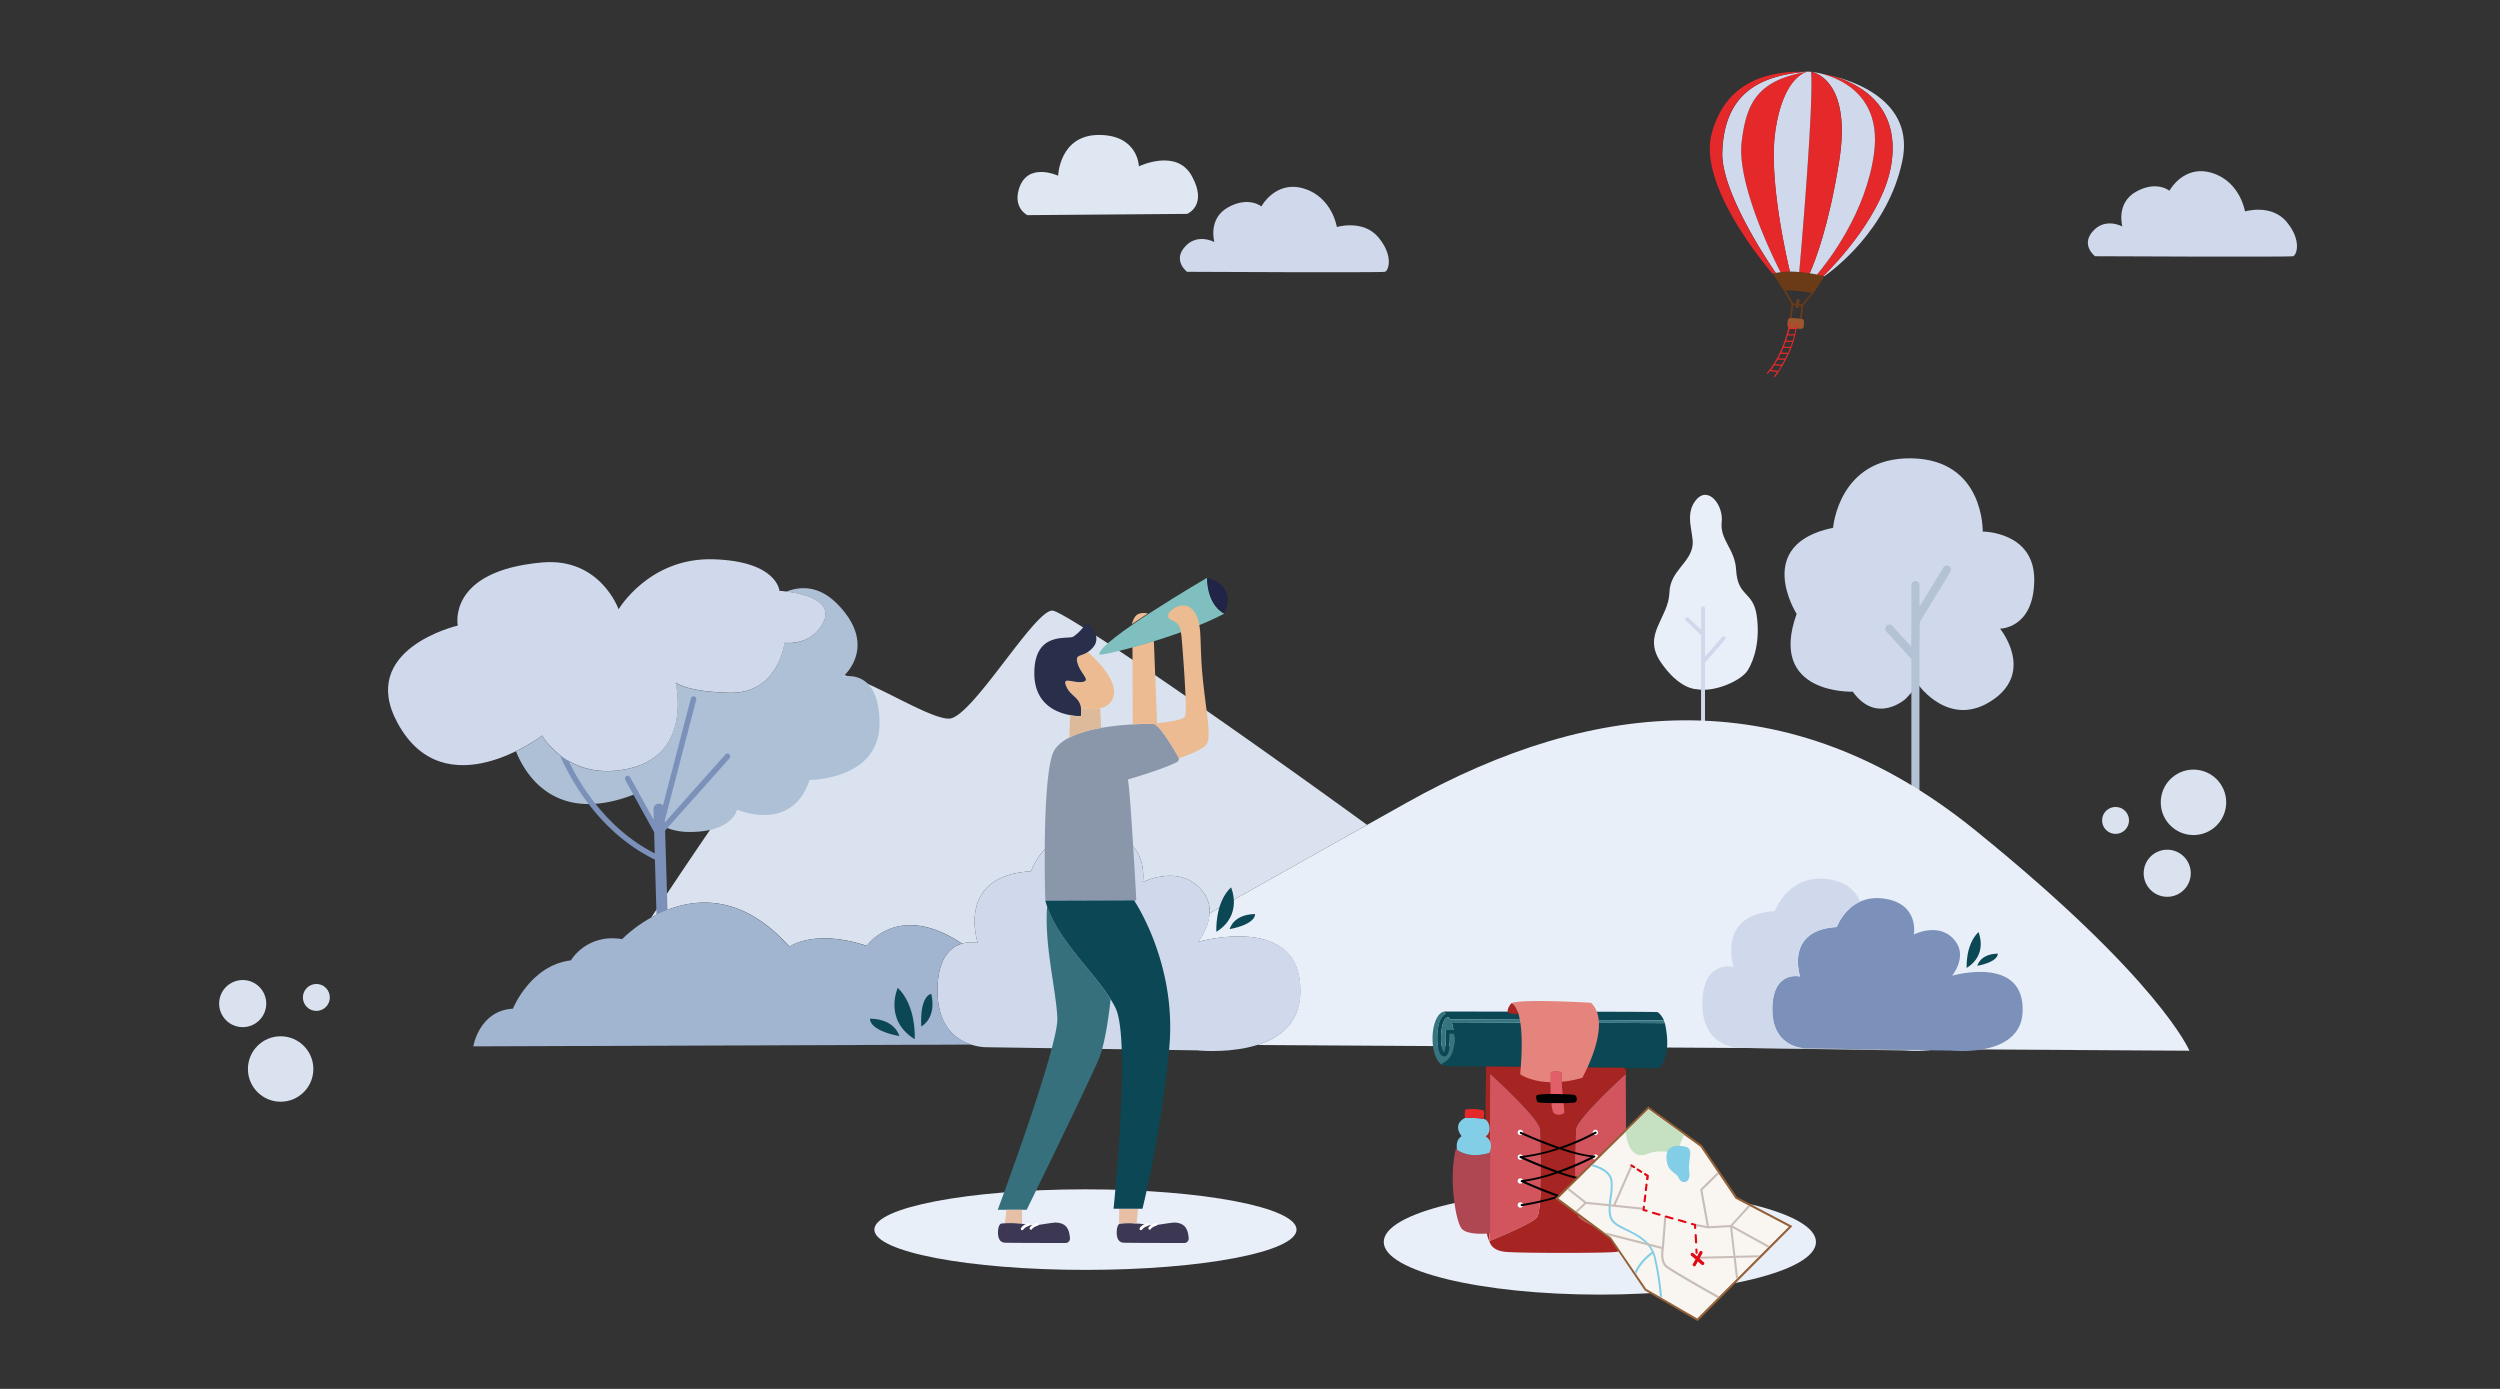
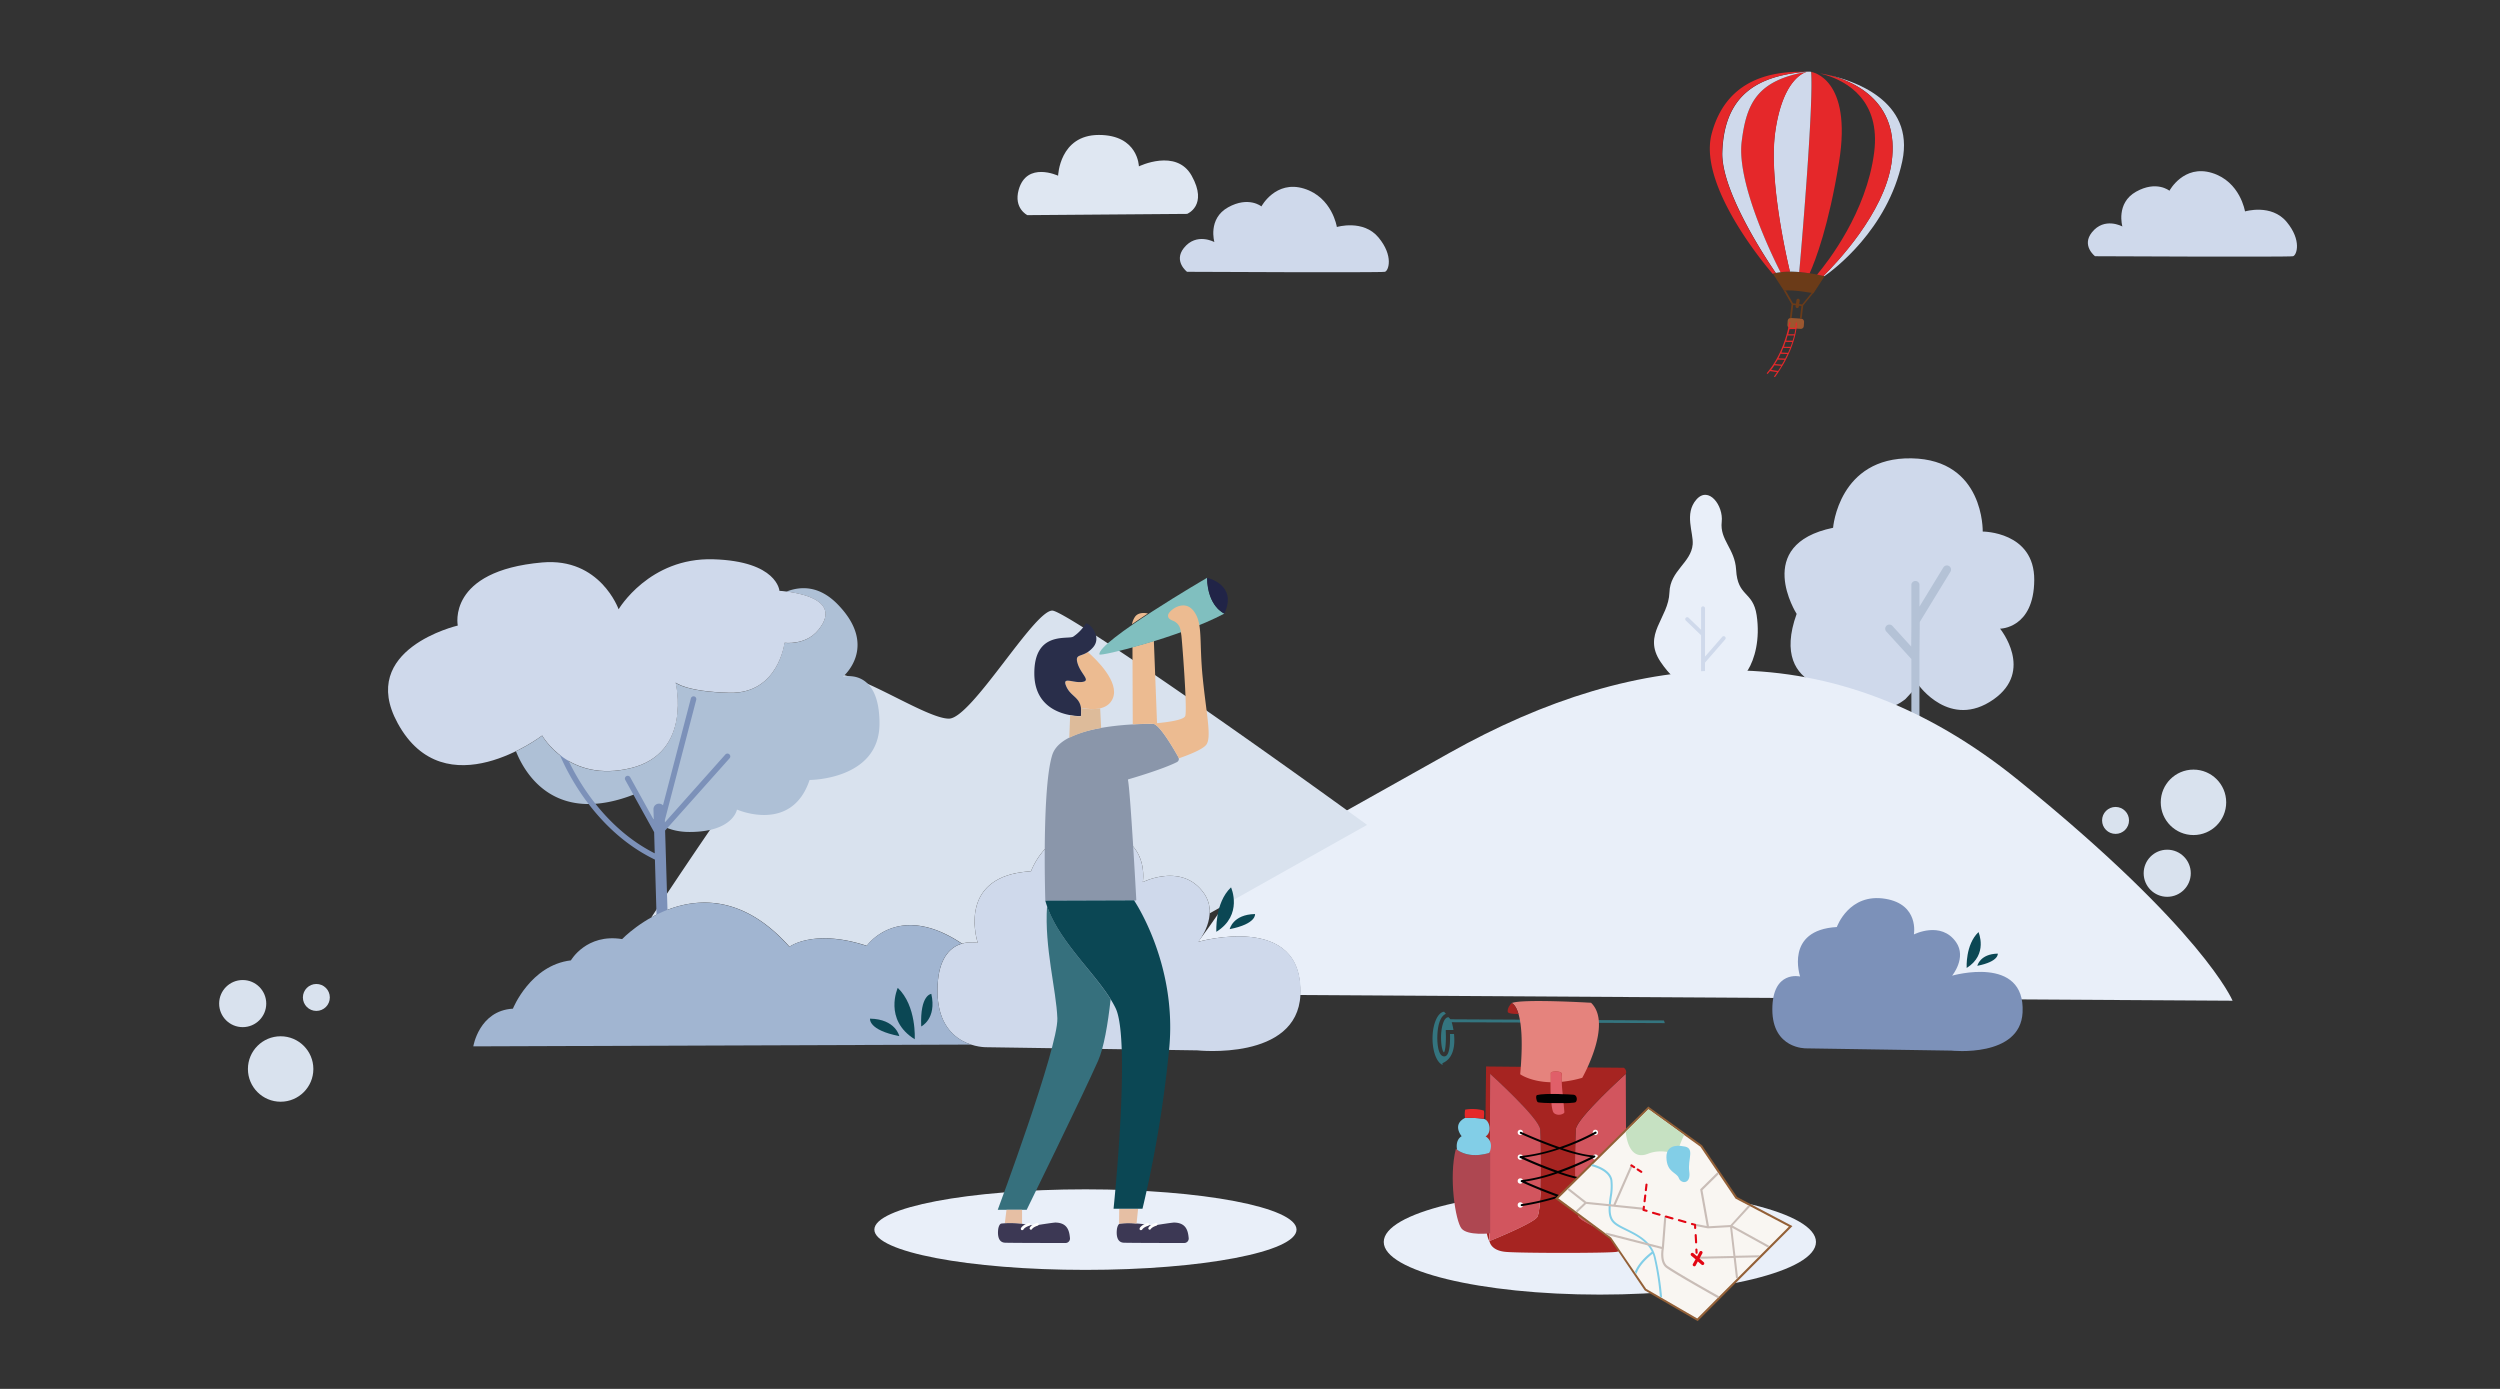
<svg xmlns="http://www.w3.org/2000/svg" id="Error-404" data-name="Error 404" width="900" height="500" viewBox="0 0 900 500">
  <rect x="0" y="0" width="900" height="500" fill="#333333" stroke="none" />
  <defs>
    <style>.cls-1{fill:#9c572f;}.cls-2{fill:#6b3b18;}.cls-3{fill:#cfd9eb;}.cls-4{fill:#e5282a;}.cls-5{fill:#dfe7f2;}.cls-6{fill:#d9e2ee;}.cls-7{fill:#b4c2d6;}.cls-8{fill:#e9eff9;}.cls-9{fill:#7c91b9;}.cls-10{fill:#aec0d6;}.cls-11{fill:#0b4754;}.cls-12{fill:#a1b5d1;}.cls-13{fill:#36707d;}.cls-14{fill:#3c3854;}.cls-15{fill:#fff;}.cls-16{fill:#e6bfa4;}.cls-17{fill:#ecbb91;}.cls-18{fill:#8a96aa;}.cls-19{fill:#80bfbf;}.cls-20{fill:#212447;}.cls-21{fill:#292e4a;}.cls-22{fill:#ddbb9a;}.cls-23{fill:#34757f;}.cls-24{fill:#d2555e;}.cls-25{fill:#a62421;}.cls-26{fill:#010101;}.cls-27{fill:#e05f69;}.cls-28{fill:#e5837d;}.cls-29{fill:#ae4751;}.cls-30{fill:#82cee7;}.cls-31{fill:#e5292a;}.cls-32{fill:#f9f6f2;}.cls-33{fill:#936037;}.cls-34{fill:none;}.cls-35{fill:#c6e1c2;}.cls-36{fill:#c9bdb7;}.cls-37{fill:#e30613;}</style>
  </defs>
  <title>erreur404</title>
  <g id="montgolfiere">
    <rect class="cls-1" x="643.51" y="114.61" width="5.91" height="3.69" rx="1.06" transform="translate(8.81 -41.27) rotate(3.68)" />
    <path class="cls-2" d="M656.83,99.4s-12.11-3-18.58-.84l4,6.15c2.51-.67,10.62.86,10.62.86l4-6.17Z" />
    <path class="cls-2" d="M652.16,105.45l-3.38,4.15-1.07-.14.17-1.25a.58.58,0,0,0-.49-.66.59.59,0,0,0-.66.5l-.18,1.27-1.06-.14-2.64-4.58a4.81,4.81,0,0,0-.63.11l-.1-.14s0,0,0,0l2.84,4.93-.63,5.13a1.45,1.45,0,0,1,.66-.15l.57-4.69.9.11-.05.35a.59.59,0,0,0,.5.66H647a.58.58,0,0,0,.57-.5l0-.36.94.12-.53,4.46s0,0,0,0h.08a1.55,1.55,0,0,1,.48.13.33.33,0,0,0,.06-.1l.55-4.68,3.6-4.43s0,0,0-.06Z" />
    <path class="cls-3" d="M680.92,58.87c-2.73,18-20,36-24.46,40.45l.36.08c3.12-2.17,22.74-16.65,28-41.36,4.66-22-18.09-29.17-26.5-31C665.8,28.77,684.44,35.58,680.92,58.87Z" />
    <path class="cls-4" d="M674.7,54.86c-2.75,21.62-16.77,39.49-20.55,44,1.06.21,1.88.39,2.31.49,4.49-4.43,21.73-22.46,24.46-40.45,4.39-29-25.65-32.45-25.65-32.45l2.11.6C664.8,29.34,677.08,36.06,674.7,54.86Z" />
-     <path class="cls-3" d="M662.05,58.33c-3.72,23.06-8.48,35.41-10.57,40.05,1,.15,1.89.31,2.67.45,3.79-4.49,17.8-22.36,20.55-44,3.37-26.63-22.66-29-22.66-29S667,27.91,662.05,58.33Z" />
    <path class="cls-4" d="M651.48,98.38c2.09-4.65,6.85-17,10.57-40,4.91-30.42-10-32.48-10-32.48C653,38,648,95.1,647.72,97.93,649,98.05,650.32,98.21,651.48,98.38Z" />
    <path class="cls-3" d="M647.72,97.93C648,95.1,653,38,652,25.85a5.76,5.76,0,0,0-1.64,0c-1.84.55-8.79,3.81-11.3,21.63-2.44,17.29,4.34,46.34,5.29,50.29C645.5,97.78,646.62,97.84,647.72,97.93Z" />
    <path class="cls-4" d="M641,98a25,25,0,0,1,3.4-.19c-.95-4-7.73-33-5.29-50.29,2.91-20.61,11.75-21.74,11.75-21.74h-.13c-18,3.14-22,11.19-23.75,25.28-1.86,15.26,11.93,42.91,13.86,46.68Z" />
    <path class="cls-3" d="M639.3,98.27h0A14.14,14.14,0,0,1,641,98c-1.24-2.39-15.92-31.24-14-46.95,1.72-14.1,5.72-22.15,23.79-25.28l-.94.08c-15.86,1.5-29.11,7.3-29.8,29C619.54,69.84,638.67,97.36,639.3,98.27Z" />
    <path class="cls-4" d="M638.25,98.56a10.72,10.72,0,0,1,1-.29h0c-.63-.91-19.76-28.43-19.28-43.41.69-21.74,13.94-27.54,29.8-29-16.26-.42-29.15,5.51-33.59,22.37-5.13,19.53,22,50.37,22,50.37Z" />
    <path id="echelle" class="cls-4" d="M641.71,131.66c5.29-9,5.18-15.28,5.18-15.35a.24.24,0,0,0-.23-.22h0a.23.23,0,0,0-.22.23,12.77,12.77,0,0,1-.13,1.7h-2.07c.24-1.07.33-1.71.33-1.73a.23.23,0,0,0-.19-.26.24.24,0,0,0-.26.19c0,.11-1.5,10.41-8,18a.22.22,0,0,0,0,.32.2.2,0,0,0,.14.06.25.25,0,0,0,.18-.08c.26-.31.51-.61.75-.93l2.53.38c-.32.48-.63.95-1,1.45a.22.22,0,0,0,.06.31.2.2,0,0,0,.13,0,.21.21,0,0,0,.18-.09c1-1.38,1.85-2.72,2.6-4ZM640,129.44l2.43.09c-.3.57-.63,1.15-1,1.74l-2.43-.21C639.32,130.52,639.65,130,640,129.44Zm1.07-2.07,2.38.09c-.25.53-.52,1.07-.8,1.63l-2.4-.1C640.49,128.45,640.77,127.91,641,127.37Zm1-2.13,2.36.05c-.22.56-.47,1.13-.73,1.73l-2.36-.1C641.5,126.35,641.75,125.79,642,125.24Zm.83-2.17,2.32.05c-.18.55-.39,1.13-.62,1.73h0l-2.33,0C642.39,124.2,642.6,123.62,642.8,123.07Zm.73-2.3,2.25,0c-.14.58-.32,1.21-.53,1.88l-2.3,0C643.17,122,643.36,121.35,643.53,120.77Zm2.71-2.3c-.08.53-.19,1.16-.36,1.86h-2.22c.19-.69.35-1.31.47-1.85Zm-8.73,14.71c.42-.55.82-1.11,1.19-1.68l2.45.21c-.36.6-.74,1.21-1.15,1.84Z" />
    <animateMotion path="M14.64,2.14C23.69,3.21,26.43,8,21.34,17S6.27,18.78,6.27,15.39,5.6,1.07,14.64,2.14Z" begin="0s" dur="15s" repeatCount="indefinite" />
    <animateTransform attributeName="transform" type="rotate" begin="0s" dur="1.5s" repeatCount="indefinite" keyTimes="0; 0.4; 1" values="0 652 26; 6 652 26; 0 652 26" />
  </g>
  <g>
    <animateTransform attributeName="transform" type="translate" from="-120" to="0" begin="0s" dur="20s" repeatCount="1" />
    <path id="nuage1" class="cls-5" d="M369.85,77.45s-5-2.41-3.12-9.14c2.92-10.34,14.19-5.05,14.19-5.05s.48-14.68,14.67-14.68S410,59.89,410,59.89s13.46-6.56,19,3.37C435,74,427.35,77,427.35,77Z" />
  </g>
  <g>
    <animateTransform attributeName="transform" type="translate" from="-200" to="0" begin="0s" dur="20s" repeatCount="1" />
    <path id="nuage2" class="cls-3" d="M427.33,97.85s-4.94-3.79-1.15-8.56c4.54-5.73,11-2.14,11-2.14s-2.47-8.39,4.93-12.51,12-.33,12-.33,5.1-9.55,15.31-6.42,11.85,13.83,11.85,13.83,9.5-2.86,15,3.78,3.62,12,2.3,12.35S427.33,97.85,427.33,97.85Z" />
  </g>
  <g>
    <animateTransform attributeName="transform" type="translate" from="-60" to="0" begin="0s" dur="12s" repeatCount="1" />
    <path id="nuage3" class="cls-3" d="M754.21,92.24s-4.94-3.79-1.15-8.56c4.54-5.73,11-2.14,11-2.14S761.61,73.14,769,69s12-.33,12-.33,5.1-9.55,15.31-6.42S808.2,76.11,808.2,76.11s9.49-2.86,15,3.78,3.62,12,2.3,12.35S754.21,92.24,754.21,92.24Z" />
  </g>
  <circle id="bulle2" class="cls-6" cx="101.03" cy="384.84" r="11.78">
    <animate dur="1s" attributeName="opacity" values="0" />
    <animateTransform attributeName="transform" additive="sum" type="translate" from="103 385" to="0 0" fill="freeze" begin="1s" dur="0.4s" repeatCount="1" keyTimes="0; 1" calcMode="spline" keySplines=".64,.01,.43,1" />
    <animateTransform attributeName="transform" additive="sum" type="scale" from="0" to="1" fill="freeze" begin="1s" dur="0.4s" repeatCount="1" keyTimes="0; 1" calcMode="spline" keySplines=".64,.01,.43,1" />
  </circle>
  <circle id="bulle1" class="cls-6" cx="87.37" cy="361.29" r="8.48">
    <animate dur="0.8s" attributeName="opacity" values="0" />
    <animateTransform attributeName="transform" additive="sum" type="translate" from="87 362" to="0 0" fill="freeze" begin="0.8s" dur="0.4s" repeatCount="1" keyTimes="0; 1" calcMode="spline" keySplines=".64,.01,.43,1" />
    <animateTransform attributeName="transform" additive="sum" type="scale" from="0" to="1" fill="freeze" begin="0.8s" dur="0.4s" repeatCount="1" keyTimes="0; 1" calcMode="spline" keySplines=".64,.01,.43,1" />
  </circle>
  <circle id="bulle3" class="cls-6" cx="113.89" cy="359.08" r="4.85">
    <animate dur="1.2s" attributeName="opacity" values="0" />
    <animateTransform attributeName="transform" additive="sum" type="translate" from="114 359" to="0 0" fill="freeze" begin="1.2s" dur="0.4s" repeatCount="1" keyTimes="0; 1" calcMode="spline" keySplines=".64,.01,.43,1" />
    <animateTransform attributeName="transform" additive="sum" type="scale" from="0" to="1" fill="freeze" begin="1.2s" dur="0.4s" repeatCount="1" keyTimes="0; 1" calcMode="spline" keySplines=".64,.01,.43,1" />
  </circle>
  <circle id="bulle6" class="cls-6" cx="789.65" cy="288.84" r="11.78">
    <animate dur="1.4s" attributeName="opacity" values="0" />
    <animateTransform attributeName="transform" additive="sum" type="translate" from="790 289" to="0 0" fill="freeze" begin="1.4s" dur="0.4s" repeatCount="1" keyTimes="0; 1" calcMode="spline" keySplines=".64,.01,.43,1" />
    <animateTransform attributeName="transform" additive="sum" type="scale" from="0" to="1" fill="freeze" begin="1.4s" dur="0.4s" repeatCount="1" keyTimes="0; 1" calcMode="spline" keySplines=".64,.01,.43,1" />
  </circle>
  <circle id="bulle5" class="cls-6" cx="780.2" cy="314.37" r="8.48">
    <animate dur="1.6s" attributeName="opacity" values="0" />
    <animateTransform attributeName="transform" additive="sum" type="translate" from="780 314" to="0 0" fill="freeze" begin="1.6s" dur="0.4s" repeatCount="1" keyTimes="0; 1" calcMode="spline" keySplines=".64,.01,.43,1" />
    <animateTransform attributeName="transform" additive="sum" type="scale" from="0" to="1" fill="freeze" begin="1.6s" dur="0.4s" repeatCount="1" keyTimes="0; 1" calcMode="spline" keySplines=".64,.01,.43,1" />
  </circle>
  <circle id="bulle4" class="cls-6" cx="761.6" cy="295.35" r="4.85">
    <animate dur="1.8s" attributeName="opacity" values="0" />
    <animateTransform attributeName="transform" additive="sum" type="translate" from="762 295" to="0 0" fill="freeze" begin="1.8s" dur="0.4s" repeatCount="1" keyTimes="0; 1" calcMode="spline" keySplines=".64,.01,.43,1" />
    <animateTransform attributeName="transform" additive="sum" type="scale" from="0" to="1" fill="freeze" begin="1.8s" dur="0.4s" repeatCount="1" keyTimes="0; 1" calcMode="spline" keySplines=".64,.01,.43,1" />
  </circle>
  <g id="paysage">
    <g id="arbre3">
      <animate dur="0.8s" attributeName="opacity" values="0" />
      <animate dur="0.4s" begin="0.8s" attributeName="opacity" from="0" to="1" />
      <animateTransform attributeName="transform" type="translate" from="0 10" to="0" begin="0.8s" dur="0.4s" repeatCount="1" keyTimes="0; 1" calcMode="spline" keySplines=".64,.01,.43,1" />
      <path id="arbre3-2" data-name="arbre3" class="cls-3" d="M667,249c8.55,12,19,2.62,19,2.62l4.66-5.06s11.33,16.2,27,5.24c14.75-10.35,2.36-25.48,2.36-25.48s12.19,0,12.31-17.49-18.55-17.47-18.55-17.47.65-25.89-25.62-26.36-28.25,25-28.25,25c-29.06,6-13.12,31-13.12,31C636.28,250.2,667,249,667,249Z" />
      <path class="cls-7" d="M701.67,203.78a1.5,1.5,0,0,0-2.06.49L691,218.4v-8.1a1.49,1.49,0,0,0-2.9,0v15.13l-.07,7.33-6.83-7.51a1.5,1.5,0,0,0-2.22,2l9.12,10v54H691v-55l.12-12.34,11.06-18.12A1.5,1.5,0,0,0,701.67,203.78Z" />
    </g>
    <g id="arbre2">
      <animate dur="1.2s" attributeName="opacity" values="0" />
      <animate dur="0.4s" begin="1.2s" attributeName="opacity" from="0" to="1" />
      <animateTransform attributeName="transform" type="translate" from="0 10" to="0" begin="1.2s" dur="0.4s" repeatCount="1" keyTimes="0; 1" calcMode="spline" keySplines=".64,.01,.43,1" />
      <path class="cls-8" d="M610.65,248.09c6.4,1.31,16.19-3,18.54-6.78,2.46-3.93,4.52-11.11,3.2-19.86S625.52,215,625,205.08c-.44-7.6-5.93-10.64-5.18-17.23.66-5.81-4.7-13.08-9.13-8s-1,11.88-1.32,16.1c-.56,6.68-8.13,9.41-8.37,17.31-.28,9.32-9.88,15.06-3.2,25S610.65,248.09,610.65,248.09Z" />
      <path class="cls-3" d="M621,229.2a.7.7,0,0,0-1,.07l-6.19,7.11V219a.71.71,0,0,0-1.42,0v7.73l-4.54-4.38a.71.71,0,0,0-1,1l5.53,5.33v32.47h0v2.25h1.42v-1.5h0V238.55l7.26-8.35A.7.7,0,0,0,621,229.2Z" />
    </g>
    <g>
      <animate dur="0.4s" attributeName="opacity" from="0" to="1" />
      <animateTransform attributeName="transform" type="translate" from="0 5" to="0" begin="0s" dur="0.4s" repeatCount="1" />
-       <path id="colline" class="cls-8" d="M431.3,339.06s38.22-11,36.74,19.15c-.51,10.41-7.65,15.53-15.54,18l335.69,2.05s-10.5-25.49-77.23-79.47-136.46-48-204.69-9.75c-23,12.87-47.89,26.87-70.86,39.8C435.13,334.41,431.3,339.06,431.3,339.06Z" />
+       <path id="colline" class="cls-8" d="M431.3,339.06s38.22-11,36.74,19.15l335.69,2.05s-10.5-25.49-77.23-79.47-136.46-48-204.69-9.75c-23,12.87-47.89,26.87-70.86,39.8C435.13,334.41,431.3,339.06,431.3,339.06Z" />
    </g>
    <g>
      <animate dur="0.4s" attributeName="opacity" from="0" to="1" />
      <animateTransform attributeName="transform" type="translate" from="0 5" to="0" begin="0s" dur="0.4s" repeatCount="1" />
      <path id="buisson4" class="cls-9" d="M650.19,377.41s-12.15.27-12.15-14,10-11.87,10-11.87-5.67-16.73,13.22-17.81c0,0,4.36-12.37,17.52-10.15C691,325.62,689,336.4,689,336.4s9.75-5,15.18,2.77c3.92,5.59-1.42,12.07-1.42,12.07s26.39-7.62,25.37,13.22c-.81,16.46-25.64,13.76-25.64,13.76Z" />
    </g>
    <g id="buisson3">
      <animate dur="0.4s" attributeName="opacity" from="0" to="1" />
      <animateTransform attributeName="transform" type="translate" from="0 5" to="0" begin="0s" dur="0.4s" repeatCount="1" />
-       <path class="cls-3" d="M650.19,377.41s-12.15.27-12.15-14,10-11.87,10-11.87-5.67-16.73,13.22-17.81c0,0,2.23-6.34,8.33-9.12-1.21-3.29-4.12-6.82-10.89-8C643.86,314.11,639,328,639,328c-21.28,1.22-14.89,20.07-14.89,20.07s-11.25-2.74-11.25,13.37,13.68,15.81,13.68,15.81l59,.91a50.67,50.67,0,0,0,9.66-.09Z" />
    </g>
    <g>
      <animate dur="0.4s" attributeName="opacity" from="0" to="1" />
      <animateTransform attributeName="transform" type="translate" from="0 5" to="0" begin="0s" dur="0.4s" repeatCount="1" />
      <path id="buisson2" class="cls-3" d="M355.08,377s-17.59.4-17.59-20.32S352,339.45,352,339.45s-8.2-24.23,19.16-25.79c0,0,6.31-17.92,25.37-14.7,17.68,3,14.88,18.6,14.88,18.6s14.13-7.17,22,4c5.69,8.1-2,17.48-2,17.48s38.22-11,36.74,19.15c-1.17,23.85-37.13,19.94-37.13,19.94Z" />
    </g>
    <g>
      <animate dur="0.4s" attributeName="opacity" from="0" to="1" />
      <animateTransform attributeName="transform" type="translate" from="0 5" to="0" begin="0s" dur="0.4s" repeatCount="1" id="anim1" />
      <path id="montagne" class="cls-6" d="M352,339.45s-8.2-24.23,19.16-25.79c0,0,6.31-17.92,25.37-14.7,17.68,3,14.88,18.6,14.88,18.6s14.13-7.17,22,4a11.28,11.28,0,0,1,2.07,7.25c18.31-10.3,37.86-21.29,56.67-31.85-51.9-37.69-108.88-77-113.28-77.14-6.54-.24-29.16,38.89-37.26,38.89s-31.59-16.2-41.31-16.2c-7,0-45.08,56.29-65.85,87.79,11.35-6.36,30.49-11.19,49.78,10.53,0,0,8.7-6.61,27.83-.34,0,0,11.26-16.19,34.25-.8A12.18,12.18,0,0,1,352,339.45Z" />
    </g>
    <g id="arbre1">
      <animate dur="0.4s" attributeName="opacity" from="0" to="1" />
      <animateTransform attributeName="transform" type="translate" from="0 5" to="0" begin="0s" dur="0.4s" repeatCount="1" />
      <path class="cls-10" d="M303.43,243.64s12.91-10.65-1.62-25.82c-6.66-7-13.39-6.92-18.72-4.84,6,.74,19.81,3.6,11.45,13.85-4.59,5.63-12.15,4.6-12.15,4.6s-2.19,18.39-19.79,18c-15.76-.39-19.42-3.67-19.42-3.67s6.23,25.29-16.12,30.78-31.88-11.72-31.88-11.72a63,63,0,0,1-9.43,5.64c3.17,8,14.12,27.11,43.45,15.17,0,0,3.23,13.88,19,13.88s17.11-8.07,17.11-8.07,19.68,8.72,26.14-10.65c0,0,25.17,0,25.17-20.33S303.43,243.64,303.43,243.64Z" />
      <path class="cls-9" d="M262.55,271.54a1,1,0,0,0-1.42.08l-21.77,24.45,0-.87,11.3-43.33a1,1,0,0,0-1.93-.51l-10.06,38.56a2,2,0,0,0-1.48-.61,2,2,0,0,0-1.94,2.06l.11,3.81-8.51-15.39a1,1,0,0,0-1.75,1l10.39,18.78.22,7.63c-23.4-11.82-32.66-37.07-32.75-37.33a1,1,0,1,0-1.89.67c.1.27,9.86,26.94,34.7,38.92l.65,22.34a2,2,0,0,0,2,1.94h.06a2,2,0,0,0,1.94-2.06L239.44,299l23.19-26A1,1,0,0,0,262.55,271.54Z" />
      <path class="cls-3" d="M195.18,264.78s-35,26.74-52-4.4c-14.66-26.75,21.62-35.18,21.62-35.18s-4.06-19.69,30.42-22.72c20.88-1.83,27.48,16.86,27.48,16.86s11-18.69,34.08-18,23.82,11.36,23.82,11.36,24.47,1.24,14,14.09c-4.59,5.63-12.15,4.6-12.15,4.6s-2.19,18.39-19.79,18c-15.76-.39-19.42-3.67-19.42-3.67s6.23,25.29-16.12,30.78S195.18,264.78,195.18,264.78Z" />
    </g>
    <g>
      <animate dur="0.4s" attributeName="opacity" from="0" to="1" />
      <animateTransform attributeName="transform" type="translate" from="0 5" to="0" begin="0s" dur="0.4s" repeatCount="1" />
      <path id="buisson1" class="cls-12" d="M337.49,356.65c0-11.82,4.71-15.75,8.75-16.94-23-15.39-34.25.8-34.25.8-19.13-6.27-27.83.34-27.83.34-30.27-34.09-60.19-2.78-60.19-2.78-12.88-2.09-18.44,7.66-18.44,7.66-14.62,1.74-20.88,17.39-20.88,17.39-12.18.7-14.26,13.57-14.26,13.57l179.25-.64C344.48,374.37,337.49,369.71,337.49,356.65Z" />
    </g>
    <g>
      <path id="feuille1" class="cls-11" d="M323.75,373s-1.3-6.11-10.54-6.29C313.21,366.73,312.47,370.8,323.75,373Z" />
      <animate dur="0.4s" attributeName="opacity" from="0" to="1" />
      <animateTransform attributeName="transform" type="rotate" begin="0s" dur="1.5s" repeatCount="indefinite" keyTimes="0; 0.4; 1" values="0 323 373; 15 323 373; 0 323 373" />
    </g>
    <g>
      <path id="feuille2" class="cls-11" d="M329.3,374.13s.74-12-6.11-18.5C323.19,355.63,318,367.1,329.3,374.13Z" />
      <animate dur="0.4s" attributeName="opacity" from="0" to="1" />
      <animateTransform attributeName="transform" type="rotate" begin="0s" dur="1.5s" repeatCount="indefinite" delay="2s" keyTimes="0; 0.4; 1" values="0 328 374; 15 328 374; 0 328 374" />
    </g>
    <g>
      <path id="feuille3" class="cls-11" d="M331.64,369.52s5.63-2.69,3.64-11.72C335.28,357.8,331.15,358,331.64,369.52Z" />
      <animate dur="0.4s" attributeName="opacity" from="0" to="1" />
      <animateTransform attributeName="transform" type="rotate" begin="0s" dur="1.5s" repeatCount="indefinite" delay="2s" keyTimes="0; 0.4; 1" values="0 331 369; 15 331 369; 0 331 369" />
    </g>
    <g>
      <path id="feuille4" class="cls-11" d="M437.89,335.45s-.64-10.4,5.28-16C443.17,319.44,447.65,329.37,437.89,335.45Z" />
      <animate dur="0.4s" attributeName="opacity" from="0" to="1" />
      <animateTransform attributeName="transform" type="rotate" begin="0s" dur="1.5s" repeatCount="indefinite" delay="2s" keyTimes="0; 0.4; 1" values="0 437 335; 15 437 335; 0 437 335" />
    </g>
    <g>
      <path id="feuille5" class="cls-11" d="M442.69,334.49s1.12-5.28,9.12-5.44C451.81,329.05,452.45,332.57,442.69,334.49Z" />
      <animate dur="0.4s" attributeName="opacity" from="0" to="1" />
      <animateTransform attributeName="transform" type="rotate" begin="0s" dur="1.5s" repeatCount="indefinite" delay="2s" keyTimes="0; 0.4; 1" values="0 442 334; 15 442 334; 0 442 334" />
    </g>
    <g>
      <path id="feuille6" class="cls-11" d="M708,348.47s-.51-8.4,4.27-12.92C712.23,335.55,715.84,343.56,708,348.47Z" />
      <animate dur="0.4s" attributeName="opacity" from="0" to="1" />
      <animateTransform attributeName="transform" type="rotate" begin="0s" dur="1.5s" repeatCount="indefinite" delay="2s" keyTimes="0; 0.4; 1" values="0 707 348; 15 707 348; 0 707 348" />
    </g>
    <g>
      <path id="feuille7" class="cls-11" d="M711.84,347.69s.9-4.26,7.36-4.39C719.2,343.3,719.72,346.14,711.84,347.69Z" />
      <animate dur="0.4s" attributeName="opacity" from="0" to="1" />
      <animateTransform attributeName="transform" type="rotate" begin="0s" dur="1.5s" repeatCount="indefinite" delay="2s" keyTimes="0; 0.4; 1" values="0 711 347; 15 711 347; 0 711 347" />
    </g>
  </g>
  <g id="homme">
    <ellipse id="ombre-homme" class="cls-8" cx="390.76" cy="442.66" rx="75.99" ry="14.5" />
    <path class="cls-13" d="M376.94,326.16c-1,14.81,3.35,30.36,3.71,40.43.37,10.42-21.46,68.93-21.46,68.93h10.42s19.73-40.2,25.69-53.6c2.09-4.7,3.53-13.17,4.53-22.17C393.57,349.64,381.32,338.84,376.94,326.16Z" />
    <path class="cls-14" d="M403.23,440.48c-.67.13-1,1.22-1.12,1.9-.23,1.72-.27,4.95,2.55,5,3.18.09,17,.1,21.67.1a1.61,1.61,0,0,0,1.6-1.77c-.23-2.3-.7-5.53-5.27-5.59-.51,0-4.51.59-6.07.86-2.87.5-3.3-.25-7-.49A31.58,31.58,0,0,0,403.23,440.48Z" />
    <path class="cls-15" d="M410.74,442.85l-.19,0a.5.5,0,0,1-.28-.64c0-.12.49-1.18,2.75-1.93a.51.51,0,0,1,.32,1c-1.77.58-2.12,1.32-2.12,1.33A.53.53,0,0,1,410.74,442.85Z" />
    <path class="cls-15" d="M413.91,442.69l-.15,0a.51.51,0,0,1-.33-.64c.05-.17.42-1,2.58-1.77a.5.5,0,0,1,.63.32.5.5,0,0,1-.31.63c-1.67.56-1.95,1.14-2,1.15A.47.47,0,0,1,413.91,442.69Z" />
    <path class="cls-16" d="M403.23,440.48a30.51,30.51,0,0,1,5.93,0l.56-5.34h-6.8l-.06,5.55A.83.83,0,0,1,403.23,440.48Z" />
    <path class="cls-16" d="M366.86,440.52c.4,0,.74.06,1.08.09v-5.09h-5.6l-.6,4.84C363,440.31,364.72,440.38,366.86,440.52Z" />
    <path class="cls-17" d="M391.62,234.72c-2.71,1.8-4.63.77-3.71,4,1.12,4,5.07,6.35,1.63,6.78s-7.47-2.23-5.58,1.81c1.56,3.32,4.63,3.68,5.17,7.51,4.07.8,9.61,1,11.47-3.38C403.13,245.54,394.65,237.39,391.62,234.72Z" />
    <path class="cls-18" d="M424.22,272.55c-1.69-3-6.34-11-8.8-11.94a.12.12,0,0,0-.08,0c-1.11,0-32.73-.6-36.5,11.1-3.67,11.4-2.63,49.29-2.52,52.54l31.93-.11,0,.06.58,0a.22.22,0,0,0,.24-.23c-.17-3.21-2.16-39.18-3-43.16a.22.22,0,0,1,.16-.26c1.61-.47,12.31-3.61,17.37-6.15A1.3,1.3,0,0,0,424.22,272.55Z" />
    <path class="cls-17" d="M413.25,220.86c-1.43-.34-3.55-.34-4.63,1.16a7,7,0,0,0-1.11,2.72C409.34,223.45,411.28,222.15,413.25,220.86Z" />
    <path class="cls-17" d="M407.69,232.94l.1,27.82c4.19-.23,7.22-.18,7.55-.17a.12.12,0,0,1,.08,0,3.89,3.89,0,0,1,1.15.77l-1.18-30.65C412.67,231.56,410.07,232.3,407.69,232.94Z" />
    <path class="cls-19" d="M395.79,235.59c.17.85,28.72-6.06,45-14.71,0,0-6-2.42-6.23-12.89C434.54,208,394.92,231.12,395.79,235.59Z" />
    <path class="cls-20" d="M434.54,208c.18,10.47,6.23,12.89,6.23,12.89C445.7,210.41,434.54,208,434.54,208Z" />
    <path class="cls-17" d="M433,244.21c-1.39-13.52.17-19.75-3.29-24.26s-8.93-.19-9.19,1.46,1.77,1.92,2.52,2.45c1.94,1.34,1.92,2.8,2.25,4.84.18,1.16,2.25,27.11,1.38,29.11s-12,2.68-12,2.68,0,.07,0,.09h.61a.12.12,0,0,1,.08,0c2.46.9,7.11,8.9,8.8,11.94a1.38,1.38,0,0,1,.16.51c3-1.05,8.18-3,9.73-4.69C436.37,266,434.37,257.72,433,244.21Z" />
    <path class="cls-14" d="M360.49,440.48c-.67.13-1,1.22-1.12,1.9-.23,1.72-.27,4.95,2.54,5,3.19.09,17,.1,21.68.1a1.61,1.61,0,0,0,1.6-1.77c-.23-2.3-.7-5.53-5.27-5.59-.51,0-4.51.59-6.07.86-2.87.5-3.3-.25-7-.49A31.58,31.58,0,0,0,360.49,440.48Z" />
    <path class="cls-15" d="M368,442.85a.63.63,0,0,1-.19,0,.52.52,0,0,1-.29-.64c.05-.12.5-1.18,2.75-1.93a.52.52,0,0,1,.65.33.51.51,0,0,1-.33.64c-1.76.58-2.11,1.32-2.12,1.33A.5.5,0,0,1,368,442.85Z" />
    <path class="cls-15" d="M371.17,442.69l-.15,0a.51.51,0,0,1-.33-.64c.05-.17.42-1,2.58-1.77a.5.5,0,0,1,.63.32.5.5,0,0,1-.31.63c-1.67.56-1.95,1.14-2,1.14A.47.47,0,0,1,371.17,442.69Z" />
    <path class="cls-11" d="M376.31,324.23l31.94-.11s15.34,22.44,12.73,52.59a425.32,425.32,0,0,1-9.68,58.44H400.88s6.33-60.67.74-72.21S380.41,339.11,376.31,324.23Z" />
    <path class="cls-21" d="M389.11,257.79s-16.57.6-16.75-15.11,12.15-12.33,14-13.48a15.58,15.58,0,0,0,4.47-4.64c.69-1,6.27,4.38,2.66,8.5s-6.7,1.72-5.58,5.67,5.07,6.35,1.63,6.78-7.47-2.23-5.58,1.81S390,251,389.11,257.79Z" />
    <path class="cls-22" d="M396.06,255a17.38,17.38,0,0,1-6.93-.14,10.87,10.87,0,0,1,0,3,20.27,20.27,0,0,1-3.88-.34l-.31,8.08a41.66,41.66,0,0,1,11.47-3.5Z" />
    <animate dur="0.6s" attributeName="opacity" values="0" />
    <animate dur="0.4s" begin="0.6s" attributeName="opacity" from="0" to="1" />
    <animateTransform attributeName="transform" type="translate" from="-5" to="0" begin="0.6s" dur="0.4s" repeatCount="1" />
  </g>
  <g id="sac">
    <ellipse id="ombre-sac" class="cls-8" cx="575.95" cy="447.11" rx="77.8" ry="18.95" />
-     <path class="cls-11" d="M599.36,368.33,522.62,368a23.17,23.17,0,0,1,.62,2.81h-2.76l0,.74c.17,3.51-.17,6.94-.66,7.3-.85-.42-1.61-6-.46-10,.36-1.25,1-2.71,2.16-2.63l.63.72,76.85.42c-.32-1.06-1.68-2.8-2.35-3s-76.89-.2-76.89-.2l.7.8c-.87.35-1.83,1.27-2.47,3.48-1,3.64-.86,10.65,1.19,11.67a1.47,1.47,0,0,0,.66.17,1.24,1.24,0,0,0,.69-.21c1.41-.92,1.48-5.34,1.4-7.85h1.47c.39,3.68.06,8.69-4.13,10.5,0,0-.43,1,1.28,1.06s76.64.75,76.64.75S602.14,380.81,599.36,368.33Z" />
    <path class="cls-23" d="M519.31,382.74c4.19-1.81,4.52-6.82,4.13-10.5H522c.08,2.51,0,6.93-1.4,7.85a1.24,1.24,0,0,1-.69.21,1.47,1.47,0,0,1-.66-.17c-2.05-1-2.24-8-1.19-11.67.64-2.21,1.6-3.13,2.47-3.48l-.67-.76c-2.31.25-4.15,4.46-4.15,9.63,0,4.86,1.62,8.87,3.74,9.55A.64.64,0,0,1,519.31,382.74Z" />
    <path class="cls-23" d="M599,367.36l-76.85-.42-.63-.72c-1.18-.08-1.8,1.38-2.16,2.63-1.15,4-.39,9.59.46,10,.49-.36.83-3.79.66-7.3l0-.74h2.76a23.17,23.17,0,0,0-.62-2.81l76.7.32A6.34,6.34,0,0,0,599,367.36Z" />
    <path class="cls-24" d="M585.28,386.59s-17.74,16-18,20-.89,29.26,1.11,31.7,17.13,8.52,17.13,8.52Z" />
    <path class="cls-25" d="M568.43,438.24c-2-2.44-1.33-27.71-1.11-31.7s18-20,18-20a1.85,1.85,0,0,0-.76-2.15c-13.65-.12-35.3-.31-49.57-.46-.16,13.31-.53,47.73-.21,55.39.19,4.44.84,6.63,1.49,7.71.21.87,1.22,3.28,5.94,3.66,5.78.47,36,.47,39.54,0a4.41,4.41,0,0,0,3.85-4S570.42,440.68,568.43,438.24Zm-15.13,0c-2,2.44-17.13,8.52-17.13,8.52l.28-60.17s17.74,16,18,20S555.3,435.8,553.3,438.24Z" />
    <path class="cls-24" d="M536.45,386.59s17.74,16,18,20,.89,29.26-1.11,31.7-17.13,8.52-17.13,8.52Z" />
    <path class="cls-26" d="M553.36,394.21c-.61.15-.32,2.13.21,2.56s12.92.64,13.66,0,.54-2.56-.74-2.67S556.35,393.46,553.36,394.21Z" />
    <path class="cls-27" d="M562.58,393.89a49.45,49.45,0,0,1-.36-7.15c.32-1.28-3.85-1.28-4-.43,0,0-.1,3.81,0,7.51C559.75,393.81,561.25,393.84,562.58,393.89Z" />
    <path class="cls-27" d="M558.51,397.14c.17,1.72.43,3.07.82,3.47,1.39,1.39,3.85.43,3.85-.21,0-.2-.13-1.51-.29-3.24C561.49,397.18,559.94,397.18,558.51,397.14Z" />
    <path class="cls-28" d="M572.78,361s-24.76-1.49-28.6.11c0,0,5.33,1.07,3.09,25.62,0,0,3.71,2.7,11,2.88,0-1.92,0-3.31,0-3.31.1-.85,4.27-.85,4,.43a14,14,0,0,0,0,2.72,39.89,39.89,0,0,0,7.34-1.44S580.68,368.59,572.78,361Z" />
    <path class="cls-25" d="M544.18,361.12c-.25.12-1.64,1.87-1.4,3.13.12.64,2,.8,3.88.8C545.59,361.41,544.18,361.12,544.18,361.12Z" />
    <circle class="cls-15" cx="547.32" cy="407.67" r="0.97" />
    <circle class="cls-15" cx="547.32" cy="416.56" r="0.97" />
    <circle class="cls-15" cx="547.32" cy="425.16" r="0.97" />
    <circle class="cls-15" cx="547.32" cy="433.79" r="0.97" />
    <circle class="cls-15" cx="574.34" cy="407.67" r="0.97" />
    <circle class="cls-15" cx="574.34" cy="416.56" r="0.97" />
    <circle class="cls-15" cx="574.34" cy="425.16" r="0.97" />
    <circle class="cls-15" cx="574.34" cy="433.79" r="0.97" />
    <path class="cls-26" d="M574.71,407.58a.36.36,0,0,0-.48-.14A82.17,82.17,0,0,1,561.46,413c-7.06-2.42-13.72-5.46-13.83-5.51a.36.36,0,0,0-.47.18.35.35,0,0,0,.17.47c.43.19,6.4,2.92,13,5.24a62.26,62.26,0,0,1-13,2.81.35.35,0,0,0-.31.29.36.36,0,0,0,.19.39c.1,0,5.82,2.75,12.55,5.13a58.89,58.89,0,0,1-12,2.84.36.36,0,0,0-.11.68c.41.18,6.14,2.81,12.61,5.14a90.54,90.54,0,0,1-12.51,2.83.35.35,0,0,0-.3.4.35.35,0,0,0,.35.3h.05A90,90,0,0,0,561.4,431a55.45,55.45,0,0,0,12.54,3.13h0a.36.36,0,0,0,.36-.32.37.37,0,0,0-.33-.39,51.44,51.44,0,0,1-11.46-2.8,53.79,53.79,0,0,0,11.69-5.23.37.37,0,0,0,.14-.39.34.34,0,0,0-.32-.26A52.86,52.86,0,0,1,561.93,422a105.85,105.85,0,0,0,12.21-5.35.38.38,0,0,0,.18-.4.35.35,0,0,0-.34-.27c-3-.08-7.21-1.2-11.42-2.59a81.79,81.79,0,0,0,12-5.29A.35.35,0,0,0,574.71,407.58Zm-1.79,17.8a60.76,60.76,0,0,1-11.49,4.89c-5.23-1.84-10.15-3.95-12.32-4.91a63.69,63.69,0,0,0,11.73-3A61,61,0,0,0,572.92,425.38Zm-.25-8.82a106.3,106.3,0,0,1-11.82,5c-5.25-1.82-10-3.91-12.17-4.87a65.74,65.74,0,0,0,12.75-3A55,55,0,0,0,572.67,416.56Z" />
    <path class="cls-29" d="M524.13,413.54s3.9,4.07,12.34,1.41V444s-8.12.94-10.31-1.72S521.47,423.7,524.13,413.54Z" />
    <path class="cls-30" d="M524.55,413.9c1.19.92,5,3.12,11.6,1.14a.41.41,0,0,1,.05-.09c1.82-4.19-1.39-5.86-1.39-5.86,2.32-1.27,1.61-5.8-.66-6.3a37.57,37.57,0,0,0-6.74-.33c-4.8,2.43-1.21,6.57-1.21,6.57C524,410.36,524.39,413.13,524.55,413.9Z" />
    <path class="cls-31" d="M534.15,402.79s.33-2.37,0-3a15.47,15.47,0,0,0-6.68-.33,8.71,8.71,0,0,0-.06,3A37.57,37.57,0,0,1,534.15,402.79Z" />
    <g id="carte">
      <polygon class="cls-32" points="592.36 464.25 579.76 445.79 560.39 431.45 593.4 398.84 612.45 412.57 625.05 431.21 644.62 441.5 611.1 475.12 592.36 464.25" />
      <path class="cls-33" d="M593.44,399.34l18.73,13.5,12.62,18.66L644,441.59l-33,33.06L592.62,464,580,445.52,561,431.41l32.47-32.07m-.08-1-.45.46-32.47,32.07-.63.63.71.52,19,14L592,464.39l.1.14.15.09,18.42,10.68.51.3.41-.42,32.95-33.05.72-.73-.91-.48-19-10L612.8,412.42l-.07-.11-.11-.08-18.73-13.51-.53-.38Z" />
      <path class="cls-34" d="M624.79,431.5l-12.62-18.66-5.88-4.24a39.82,39.82,0,0,0-2,4.93c-.9,3.19-4.91-.57-11,1.82-6.68,2.61-7.83-5.71-8-7.94l-24.3,24L580,445.52,592.62,464,611,474.65l33-33.06Z" />
      <path class="cls-35" d="M593.29,415.35c6.12-2.39,10.13,1.37,11-1.82a39.82,39.82,0,0,1,2-4.93l-12.85-9.26-8.17,8.07C585.46,409.64,586.61,418,593.29,415.35Z" />
      <path class="cls-30" d="M605.91,412.66s-6.11-1.49-6,4,3.68,5.29,4.47,7.45,4.44,2.27,3.76-2.33S610.47,413.07,605.91,412.66Z" />
      <path class="cls-30" d="M596.06,452.64c-1.36-5.76-6.37-8.23-10.39-10.22-2-1-3.79-1.87-4.7-3-1.62-1.91-1.18-5.26-.76-8.5a21.05,21.05,0,0,0,.23-6.17c-.65-3.46-4.91-5-7.07-5.63l-.63.63c1.79.44,6.34,1.89,7,5.15a20.29,20.29,0,0,1-.25,5.92c-.44,3.4-.9,6.92.93,9.1,1,1.2,2.84,2.1,5,3.14,3.32,1.64,7.34,3.63,9.23,7.57-.84.62-4.67,3.58-6.08,7.22l.54.79c1.07-3.45,4.78-6.48,5.85-7.29a8.85,8.85,0,0,1,.45,1.43,100.06,100.06,0,0,1,2.14,13.95l.81.46A101.73,101.73,0,0,0,596.06,452.64Z" />
      <path class="cls-36" d="M618.37,422a.32.32,0,0,0-.17.09l-6,5.93a.4.4,0,0,0-.11.34l2.33,13-4.16-.81a.38.38,0,0,0-.45.3.39.39,0,0,0,.3.45l4.71.91h.09l7.92-.45,1.2,10.39-12.38.26a.38.38,0,0,0-.36.38.36.36,0,0,0,.38.36l12.45-.27.81,7a.38.38,0,0,0,.42.34h.06l.26-.26a.23.23,0,0,0,0-.14l-.8-7,8-.18.66-.65a.34.34,0,0,0-.25-.09l-8.53.18-1.17-10.08,12.83,7.09h0l.51-.51a.29.29,0,0,0-.14-.15l-13.05-7.22,6.26-6.79a.4.4,0,0,0,.09-.17l-.65-.34L623,441l-7.78.45-2.33-13,5.86-5.79,0-.05" />
      <path class="cls-36" d="M618.89,466.68c-.13-.07-13.84-7.73-18.48-10.86-2.39-1.61-1.42-6.4-1.41-6.44v0h0l.88-11.27a.37.37,0,0,0-.35-.41.38.38,0,0,0-.41.35l-.84,10.82-19.88-5.09a.36.36,0,0,0-.44.25l.88.65,19.35,4.95c-.2,1.23-.62,5.24,1.79,6.87,4.43,3,17,10,18.41,10.82l.55-.55Z" />
      <path class="cls-36" d="M567.87,436.4l3.13-3,20.54,2.12h.11a.36.36,0,0,0,.3-.33.38.38,0,0,0-.34-.42l-10-1,6.14-14a.37.37,0,0,0-.19-.5.38.38,0,0,0-.51.19l-6.23,14.19-9.77-1-6.3-4.95-.54.54,6.11,4.8-2.93,2.79a.4.4,0,0,0-.11.2l.54.4Z" />
      <path class="cls-37" d="M588.33,420.55a.36.36,0,0,1-.28-.06l-.95-.62a.37.37,0,0,1-.11-.52.38.38,0,0,1,.52-.12l1,.63a.38.38,0,0,1,.11.52A.39.39,0,0,1,588.33,420.55Z" />
      <path class="cls-37" d="M590.93,422.23a.36.36,0,0,1-.28-.05l-1.3-.84a.39.39,0,0,1-.11-.53.38.38,0,0,1,.53-.11l1.3.84a.39.39,0,0,1,.11.53A.35.35,0,0,1,590.93,422.23Z" />
-       <path class="cls-37" d="M593.05,424.83h-.11a.4.4,0,0,1-.34-.43l.11-.89L592,423a.37.37,0,0,1-.11-.52.39.39,0,0,1,.53-.12l1,.63a.38.38,0,0,1,.17.36l-.13,1.13A.38.38,0,0,1,593.05,424.83Z" />
      <path class="cls-37" d="M592.11,432.81H592a.37.37,0,0,1-.33-.42l.24-2a.38.38,0,1,1,.75.09l-.23,2A.38.38,0,0,1,592.11,432.81Zm.47-4h-.12a.38.38,0,0,1-.33-.42l.24-2a.38.38,0,0,1,.75.09l-.23,2A.38.38,0,0,1,592.58,428.82Z" />
      <path class="cls-37" d="M592.84,436.25a.37.37,0,0,1-.18,0l-1.1-.31a.38.38,0,0,1-.27-.41l.14-1.14a.38.38,0,0,1,.42-.33.39.39,0,0,1,.33.42l-.1.82.79.22a.38.38,0,0,1,.26.47A.36.36,0,0,1,592.84,436.25Z" />
      <path class="cls-37" d="M606.83,440.3a.37.37,0,0,1-.18,0l-2.33-.68a.38.38,0,0,1-.26-.47.39.39,0,0,1,.47-.26l2.33.68a.38.38,0,0,1,.26.47A.4.4,0,0,1,606.83,440.3ZM602.16,439a.33.33,0,0,1-.17,0l-2.34-.67a.39.39,0,0,1-.26-.47.38.38,0,0,1,.48-.26l2.33.67a.38.38,0,0,1,.26.47A.39.39,0,0,1,602.16,439Zm-4.66-1.35a.37.37,0,0,1-.18,0l-2.33-.67a.38.38,0,1,1,.21-.73l2.33.67a.37.37,0,0,1,.26.47A.38.38,0,0,1,597.5,437.6Z" />
      <path class="cls-37" d="M610.32,442.43h-.05a.38.38,0,0,1-.4-.35l0-.88L609,441a.38.38,0,0,1,.21-.73l1.1.32a.36.36,0,0,1,.27.34l.07,1.14A.39.39,0,0,1,610.32,442.43Z" />
      <path class="cls-37" d="M610.62,447.63h0a.37.37,0,0,1-.4-.35l-.15-2.6a.39.39,0,0,1,.36-.41.38.38,0,0,1,.4.36l.15,2.6A.39.39,0,0,1,610.62,447.63Z" />
      <path class="cls-37" d="M610.84,451.37h-.05a.37.37,0,0,1-.4-.35l-.07-1.14a.39.39,0,0,1,.36-.41.38.38,0,0,1,.4.36l.07,1.14A.4.4,0,0,1,610.84,451.37Z" />
      <path class="cls-37" d="M611.84,453.08l.95-1.78a.58.58,0,1,0-1-.55l-.83,1.55-1.35-1.14a.59.59,0,0,0-.83.07.58.58,0,0,0,.07.82l1.54,1.31-1,1.77a.59.59,0,0,0,1,.56l.83-1.56,1.35,1.15a.59.59,0,0,0,.49.13.6.6,0,0,0,.34-.2.59.59,0,0,0-.07-.83Z" />
    </g>
    <animate dur="0.6s" attributeName="opacity" values="0" />
    <animate dur="0.4s" begin="0.6s" attributeName="opacity" from="0" to="1" />
    <animateTransform attributeName="transform" type="translate" from="-5" to="0" begin="0.6s" dur="0.4s" repeatCount="1" />
  </g>
</svg>